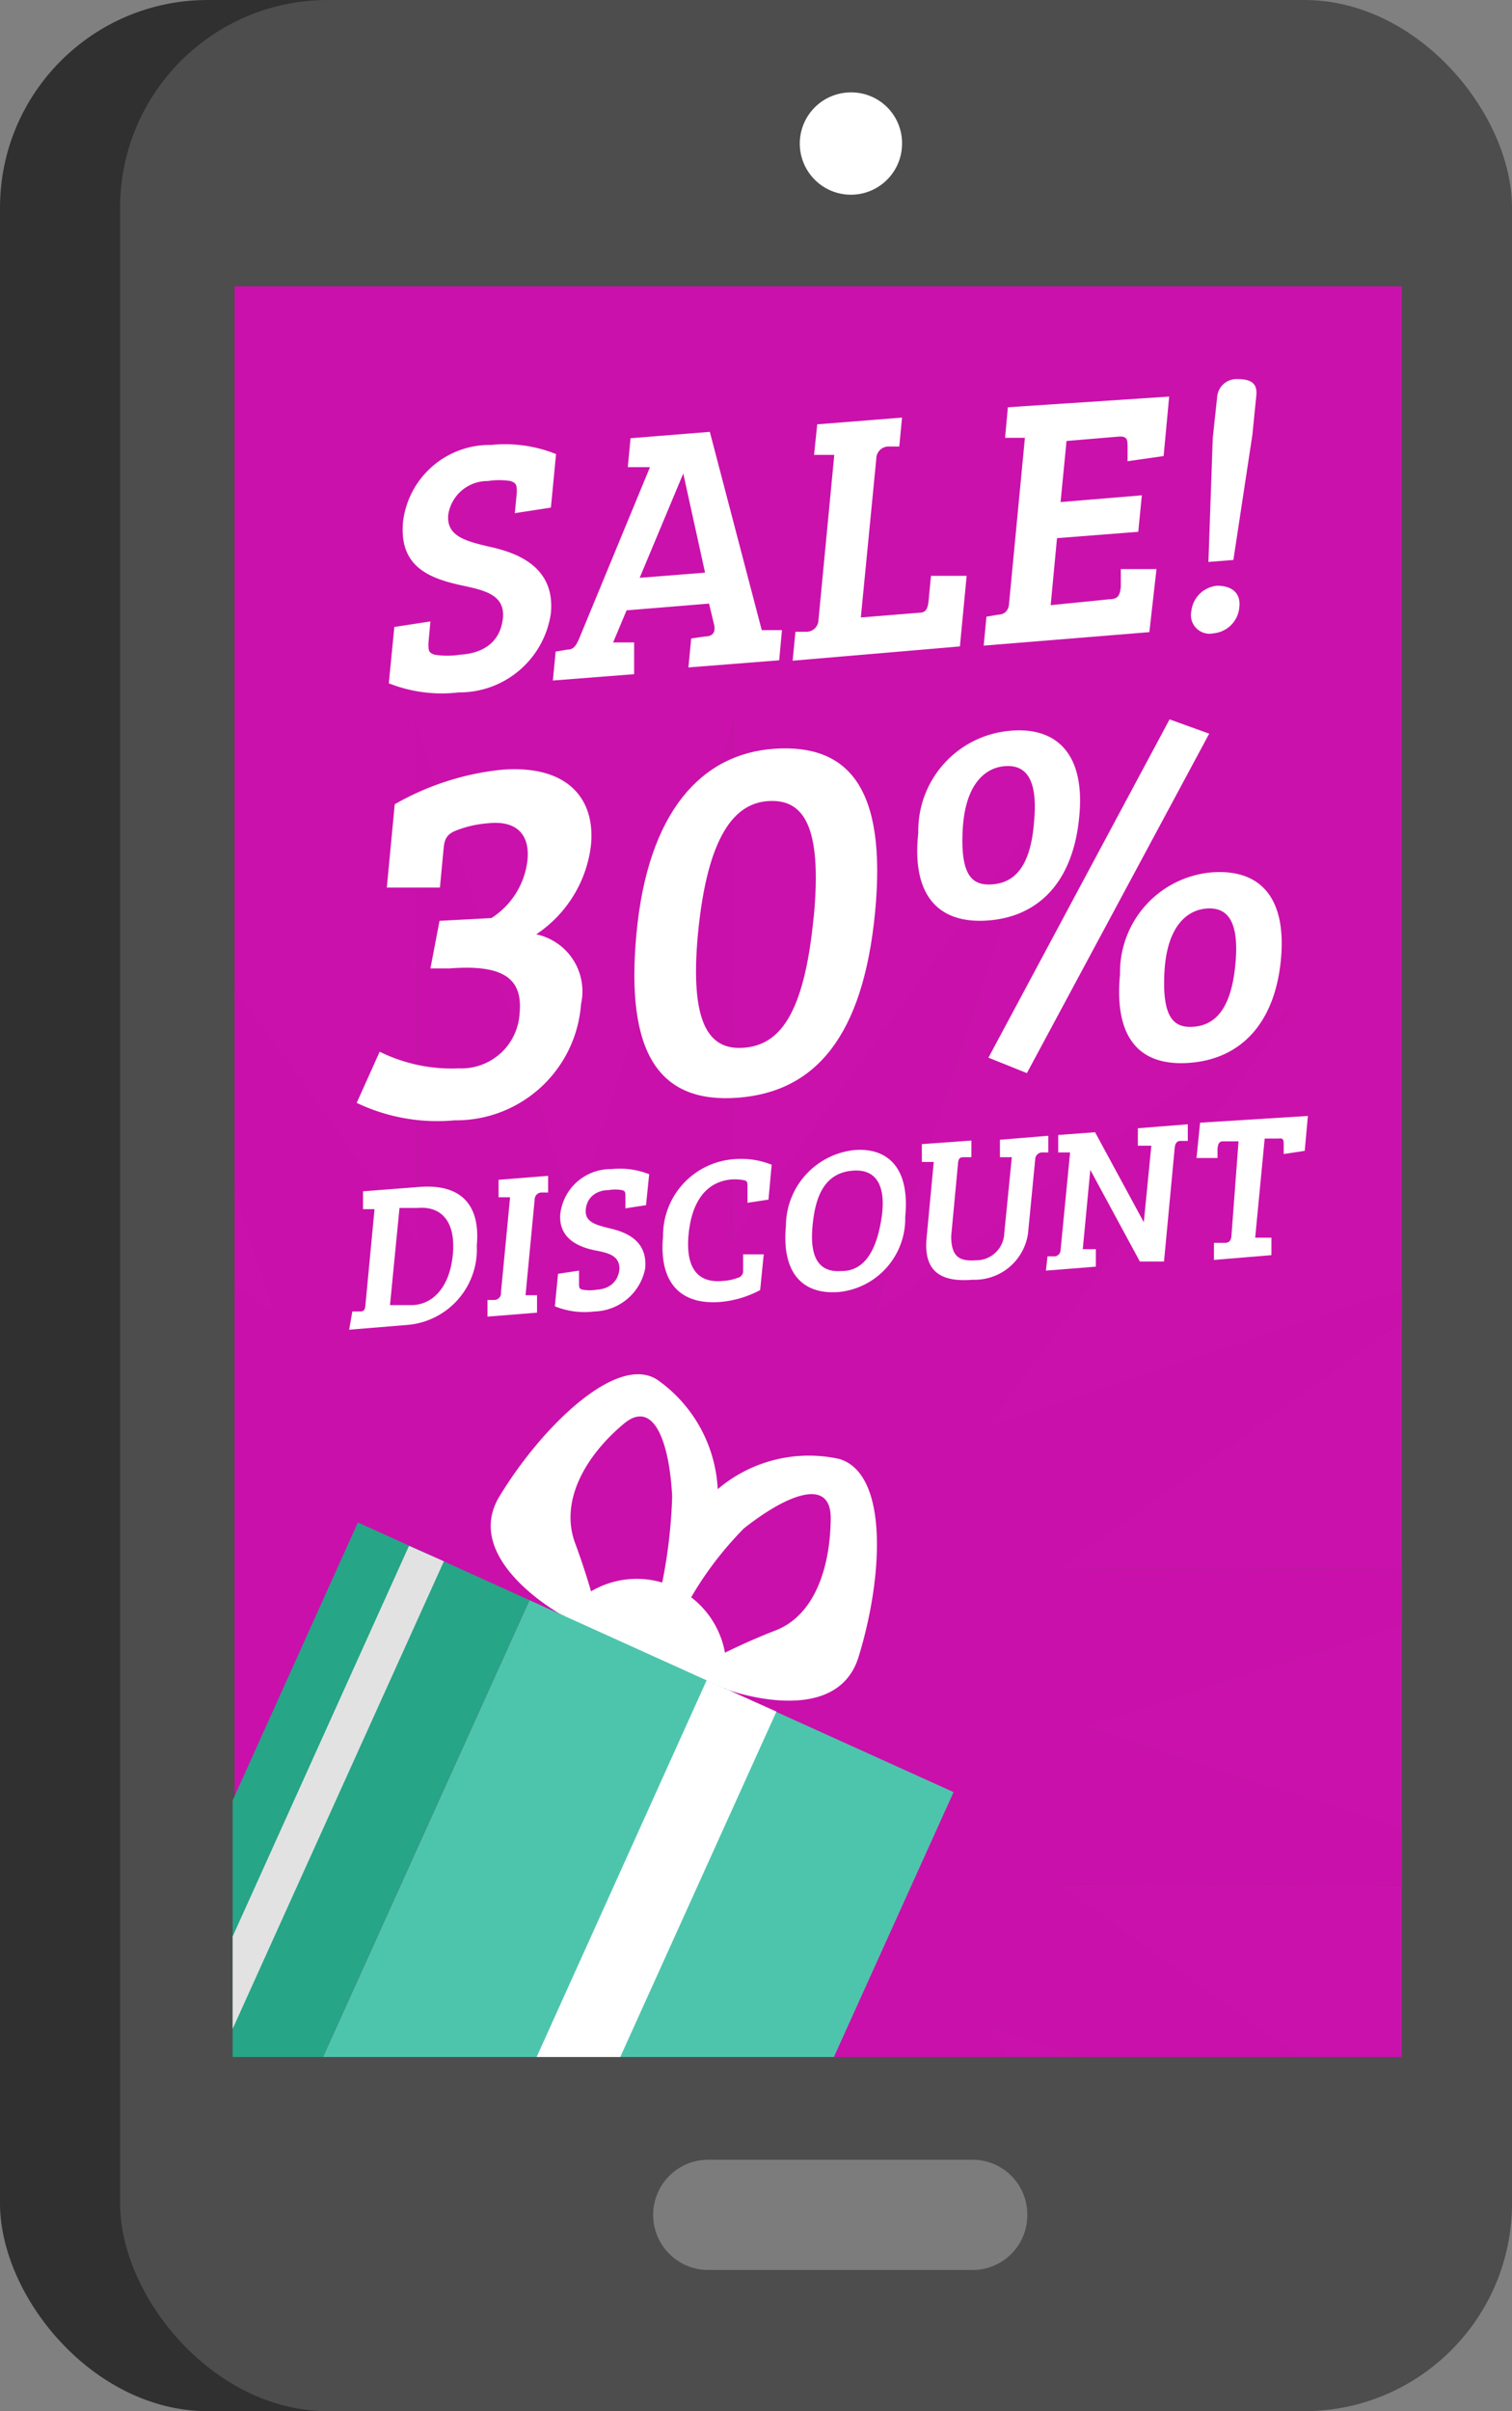
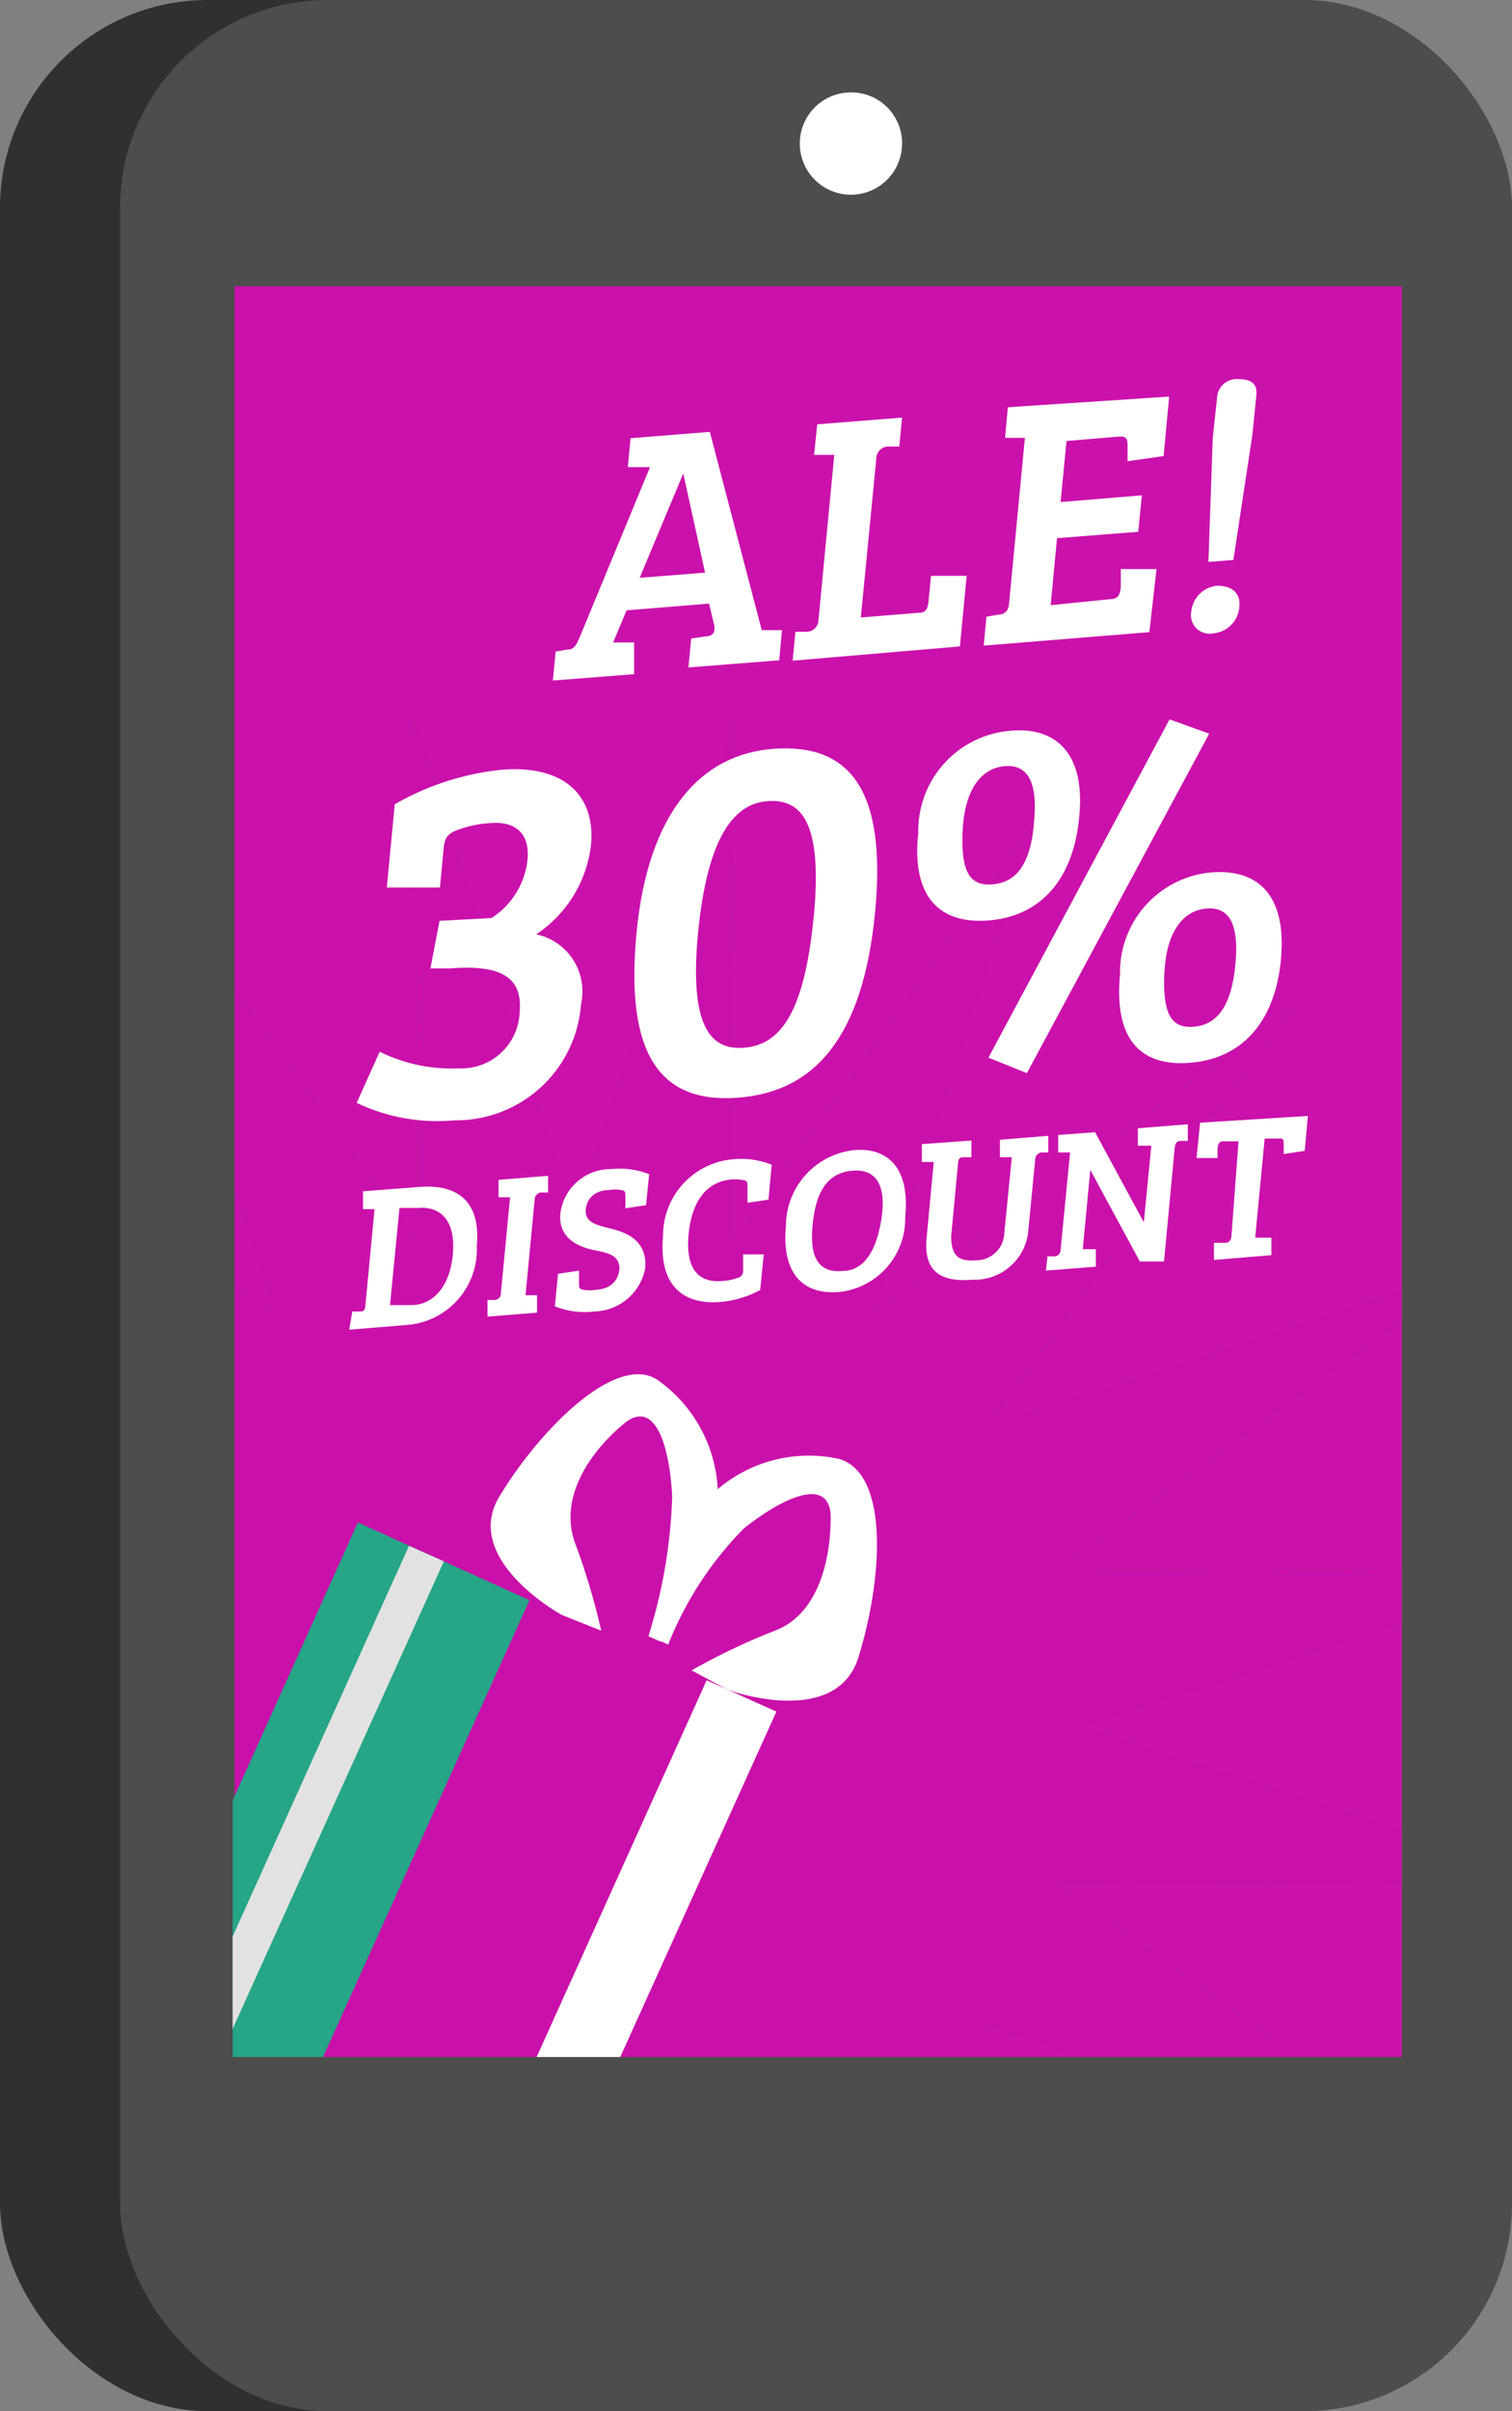
<svg xmlns="http://www.w3.org/2000/svg" viewBox="0 0 38.15 60.8">
  <rect x="0" y="0" width="38.15" height="60.8" fill="#808080" stroke="none" />
  <defs>
    <style>.cls-1{fill:#303030;}.cls-2{fill:#4d4d4d;}.cls-3{fill:#7c7c7c;}.cls-4{fill:#fff;}.cls-5,.cls-6{fill:#cb11ab;}.cls-6{opacity:0.5;}.cls-7{fill:#4dc5ac;}.cls-8{fill:#26a587;}.cls-9{fill:#e2e2e2;}</style>
  </defs>
  <title>акция</title>
  <g id="Слой_2" data-name="Слой 2">
    <g id="Layer_1" data-name="Layer 1">
      <rect class="cls-1" width="35.12" height="60.8" rx="5.24" />
      <rect class="cls-2" x="3.03" width="35.12" height="60.8" rx="5.24" />
-       <path class="cls-3" d="M25.92,55.85a1.38,1.38,0,0,1-1.38,1.39H17.87a1.39,1.39,0,0,1-1.39-1.39h0a1.39,1.39,0,0,1,1.39-1.39h6.67a1.38,1.38,0,0,1,1.38,1.39Z" />
      <path class="cls-4" d="M22.76,3.61a1.29,1.29,0,1,1-1.28-1.28A1.28,1.28,0,0,1,22.76,3.61Z" />
      <polygon class="cls-5" points="10.48 18.17 14.5 30.7 18.52 18.17 18.47 31.32 26.16 20.65 22.05 33.15 32.66 25.37 24.89 35.99 35.37 32.54 35.37 7.22 5.92 7.22 5.92 24.93 10.53 31.32 10.48 18.17" />
      <polygon class="cls-5" points="5.92 30.02 5.92 32.4 6.95 33.15 5.92 30.02" />
      <polygon class="cls-5" points="35.37 39.54 35.37 33.33 26.71 39.57 35.37 39.54" />
      <polygon class="cls-5" points="35.37 46.12 35.37 40.96 27.34 43.54 35.37 46.12" />
      <polygon class="cls-5" points="25.46 51.87 27.25 51.87 24.89 51.09 25.46 51.87" />
      <polygon class="cls-5" points="35.37 47.54 26.71 47.51 32.76 51.87 35.37 51.87 35.37 47.54" />
      <polygon class="cls-5" points="35.37 47.54 35.37 46.12 27.34 43.54 35.37 40.96 35.37 39.54 26.71 39.57 35.37 33.33 35.37 32.54 24.89 35.99 32.66 25.37 22.05 33.15 26.16 20.65 18.47 31.32 18.52 18.17 14.5 30.7 10.48 18.17 10.53 31.32 5.92 24.93 5.92 30.02 6.95 33.15 5.92 32.4 5.92 51.87 25.46 51.87 24.89 51.09 27.25 51.87 32.76 51.87 26.71 47.51 35.37 47.54" />
      <polygon class="cls-6" points="35.37 47.54 35.37 46.12 27.34 43.54 35.37 40.96 35.37 39.54 26.71 39.57 35.37 33.33 35.37 32.54 24.89 35.99 32.66 25.37 22.05 33.15 26.16 20.65 18.47 31.32 18.52 18.17 14.5 30.7 10.48 18.17 10.53 31.32 5.92 24.93 5.92 30.02 6.95 33.15 5.92 32.4 5.92 51.87 25.46 51.87 24.89 51.09 27.25 51.87 32.76 51.87 26.71 47.51 35.37 47.54" />
-       <path class="cls-4" d="M12.69,15.58c.05-.57-.44-.69-1-.81-.85-.18-1.63-.47-1.52-1.62a2.2,2.2,0,0,1,2.22-1.93,3.45,3.45,0,0,1,1.64.23l-.13,1.35-.91.14.05-.52c0-.17,0-.24-.16-.29a1.8,1.8,0,0,0-.57,0,1,1,0,0,0-1,.85c-.05.55.45.67,1.1.82s1.6.5,1.49,1.66a2.33,2.33,0,0,1-2.33,2,3.61,3.61,0,0,1-1.76-.23l.14-1.42.91-.14-.05.55c0,.18,0,.24.16.29a2.08,2.08,0,0,0,.63,0C12.12,16.48,12.62,16.25,12.69,15.58Z" />
      <path class="cls-4" d="M16.4,11.78h-.56l.07-.73,2-.16,1.31,5h.51l-.07.76-2.29.18.07-.73.34-.05c.19,0,.28-.09.24-.29l-.13-.54-2.08.17-.34.81.53,0L16,17l-2.05.16.07-.73.3-.05c.15,0,.21-.09.29-.27Zm-.26,2.79,1.65-.13-.55-2.5h0Z" />
      <path class="cls-4" d="M20,16.66l.07-.73.3,0a.3.3,0,0,0,.28-.28l.4-4.18h-.51l.08-.77,2.14-.17-.07.73-.3,0a.31.31,0,0,0-.28.31l-.39,4,1.48-.12c.18,0,.21-.13.23-.3l.06-.63h.9l-.17,1.78Z" />
      <path class="cls-4" d="M24.82,16.28l.07-.73.29-.05c.16,0,.27-.1.28-.28l.4-4.18h-.5l.07-.77L29.5,10l-.14,1.5-.91.13,0-.36c0-.17,0-.28-.23-.26l-1.31.11-.15,1.54,2.05-.17-.09.92-2.05.16-.16,1.69L28,15.11c.23,0,.26-.13.28-.31l0-.45h.9L29,15.94Z" />
      <path class="cls-4" d="M30.71,14.77c.39,0,.6.2.56.54a.72.72,0,0,1-.65.66.47.47,0,0,1-.56-.56A.72.72,0,0,1,30.71,14.77Zm0-4.75a.49.49,0,0,1,.52-.46c.39,0,.49.15.47.4l-.1,1-.48,3.16-.63.05.11-3.13Z" />
      <path class="cls-4" d="M12.4,23.15a2,2,0,0,0,.91-1.47c.06-.64-.28-1-1-.92a2.75,2.75,0,0,0-.82.19c-.24.1-.28.24-.3.48l-.09.95H9.76l.2-2.1a6.82,6.82,0,0,1,2.7-.87c1.65-.13,2.37.72,2.25,1.91a3.14,3.14,0,0,1-1.38,2.24,1.47,1.47,0,0,1,1.13,1.76,3.16,3.16,0,0,1-3.19,2.93A4.72,4.72,0,0,1,9,27.81l.58-1.29a4.1,4.1,0,0,0,2,.42,1.47,1.47,0,0,0,1.53-1.39c.08-.84-.36-1.24-1.76-1.13l-.49,0,.23-1.2Z" />
      <path class="cls-4" d="M22.08,23c-.3,3.11-1.49,4.53-3.46,4.68s-2.85-1.09-2.56-4.15S17.7,19,19.55,18.88,22.38,19.86,22.08,23Zm-1.55.15c.23-2.39-.29-3-1.14-2.95s-1.54.86-1.78,3.35c-.21,2.27.28,2.94,1.16,2.87S20.29,25.62,20.53,23.12Z" />
      <path class="cls-4" d="M27.23,20.6c-.15,1.61-1,2.51-2.29,2.61S23,22.55,23.17,21a2.53,2.53,0,0,1,2.29-2.57C26.65,18.31,27.39,19,27.23,20.6Zm-1.14.13c.11-1.14-.24-1.45-.74-1.41s-1,.46-1.06,1.61.24,1.41.75,1.37S26,21.92,26.09,20.73Zm-1.15,5.94,4.57-8.53,1,.36-4.6,8.56Zm7.38-2.48c-.15,1.6-1,2.51-2.3,2.61s-1.91-.66-1.76-2.23A2.53,2.53,0,0,1,30.55,22C31.74,21.9,32.47,22.57,32.32,24.19Zm-1.15.13c.11-1.14-.23-1.45-.73-1.41s-1,.46-1.06,1.61.24,1.41.74,1.37S31.06,25.5,31.17,24.32Z" />
      <path class="cls-4" d="M8.89,33.07l.17,0c.09,0,.15,0,.16-.16l.23-2.42H9.16l0-.45,1.42-.11c1-.08,1.55.4,1.45,1.48a1.91,1.91,0,0,1-1.76,2l-1.46.12Zm.95-.16.53,0c.58,0,1-.5,1.06-1.33s-.34-1.17-.89-1.12l-.46,0Z" />
      <path class="cls-4" d="M12.87,30.19h-.29l0-.44,1.25-.1,0,.42-.18,0a.18.18,0,0,0-.16.18l-.23,2.41h.29l0,.44-1.25.1,0-.42.17,0a.17.17,0,0,0,.17-.19Z" />
      <path class="cls-4" d="M15.63,32c0-.33-.25-.4-.61-.47s-.95-.27-.88-.94a1.28,1.28,0,0,1,1.29-1.11,2,2,0,0,1,.95.13l-.08.78-.52.08,0-.3c0-.1,0-.14-.09-.16a.91.91,0,0,0-.33,0c-.3,0-.55.17-.58.49s.26.39.63.48.93.29.87,1A1.34,1.34,0,0,1,15,33.07a2,2,0,0,1-1-.13l.08-.82.53-.08,0,.32c0,.1,0,.14.09.16a1,1,0,0,0,.36,0C15.3,32.51,15.59,32.38,15.63,32Z" />
      <path class="cls-4" d="M18.47,29.74c-.64.05-1,.54-1.09,1.33s.14,1.3.86,1.23a1.27,1.27,0,0,0,.38-.08.17.17,0,0,0,.13-.18l0-.41h.52l-.09.9a2.59,2.59,0,0,1-1,.3c-1,.08-1.56-.47-1.45-1.66a1.93,1.93,0,0,1,1.79-1.94,2.06,2.06,0,0,1,.95.14l-.08.88-.53.08,0-.41c0-.1,0-.14-.09-.16A1.28,1.28,0,0,0,18.47,29.74Z" />
      <path class="cls-4" d="M21.16,32.58c-.92.07-1.44-.49-1.33-1.67A1.93,1.93,0,0,1,21.56,29c.76-.06,1.41.36,1.28,1.69A1.86,1.86,0,0,1,21.16,32.58Zm.08-.53c.66,0,.9-.69,1-1.32s0-1.27-.73-1.21-.93.69-1,1.31S20.5,32.11,21.24,32.05Z" />
      <path class="cls-4" d="M24,31.17c0,.51.2.64.61.61a.71.71,0,0,0,.73-.69l.19-1.91h-.3l0-.44,1.22-.1,0,.42-.17,0a.18.18,0,0,0-.16.17l-.18,1.86a1.36,1.36,0,0,1-1.4,1.18c-.84.07-1.24-.24-1.16-1.06l.18-1.91h-.3l0-.45,1.25-.09,0,.42-.17,0c-.1,0-.16,0-.17.18Z" />
      <path class="cls-4" d="M26.43,31.68l.18,0a.16.16,0,0,0,.15-.16L27,29.06H26.7l0-.44.93-.07,1.23,2.27h0l.19-1.93h-.34l0-.44,1.26-.1,0,.42-.19,0c-.08,0-.13.06-.14.17l-.27,2.87-.61,0-1.25-2.31h0l-.19,2h.33l0,.44-1.26.1Z" />
      <path class="cls-4" d="M31.25,28.78l-.4,0c-.1,0-.12.09-.13.18l0,.24h-.53l.09-.89L33,28.14l-.08.88-.53.08,0-.24c0-.1,0-.17-.13-.15l-.35,0-.24,2.5.41,0,0,.44-1.45.12,0-.43.28,0c.1,0,.15-.06.16-.16Z" />
      <path class="cls-4" d="M14.17,40.72s-2.55-1.4-1.56-3c1.09-1.79,3-3.62,4-2.91A3.59,3.59,0,0,1,18,38.63a10.55,10.55,0,0,1-1.32,2.77l-.32-.14a13.06,13.06,0,0,0,.6-3.52c-.07-1.39-.47-2.48-1.23-1.83-.92.77-1.62,1.91-1.22,3a17.48,17.48,0,0,1,.66,2.21Z" />
      <path class="cls-4" d="M18.36,42.61s2.73,1,3.3-.82c.62-2,.77-4.62-.48-5a3.55,3.55,0,0,0-3.76,1.55,7.34,7.34,0,0,0-.84,3l.28.13a8.73,8.73,0,0,1,1.91-2.93c1.09-.86,2.17-1.28,2.19-.29,0,1.2-.37,2.48-1.41,2.87a16.3,16.3,0,0,0-2.1,1Z" />
-       <path class="cls-4" d="M18.13,43A2.26,2.26,0,0,1,14,41.15,2.26,2.26,0,0,1,18.13,43Z" />
-       <polygon class="cls-7" points="21.04 51.87 24.06 45.19 13.36 40.35 8.15 51.87 21.04 51.87" />
      <polygon class="cls-8" points="9.03 38.39 5.87 45.4 5.87 51.87 8.15 51.87 13.36 40.35 9.03 38.39" />
      <polygon class="cls-4" points="15.65 51.87 19.59 43.16 17.83 42.37 13.54 51.87 15.65 51.87" />
      <polygon class="cls-9" points="5.87 51.16 11.2 39.37 10.32 38.98 5.87 48.83 5.87 51.16" />
    </g>
  </g>
</svg>